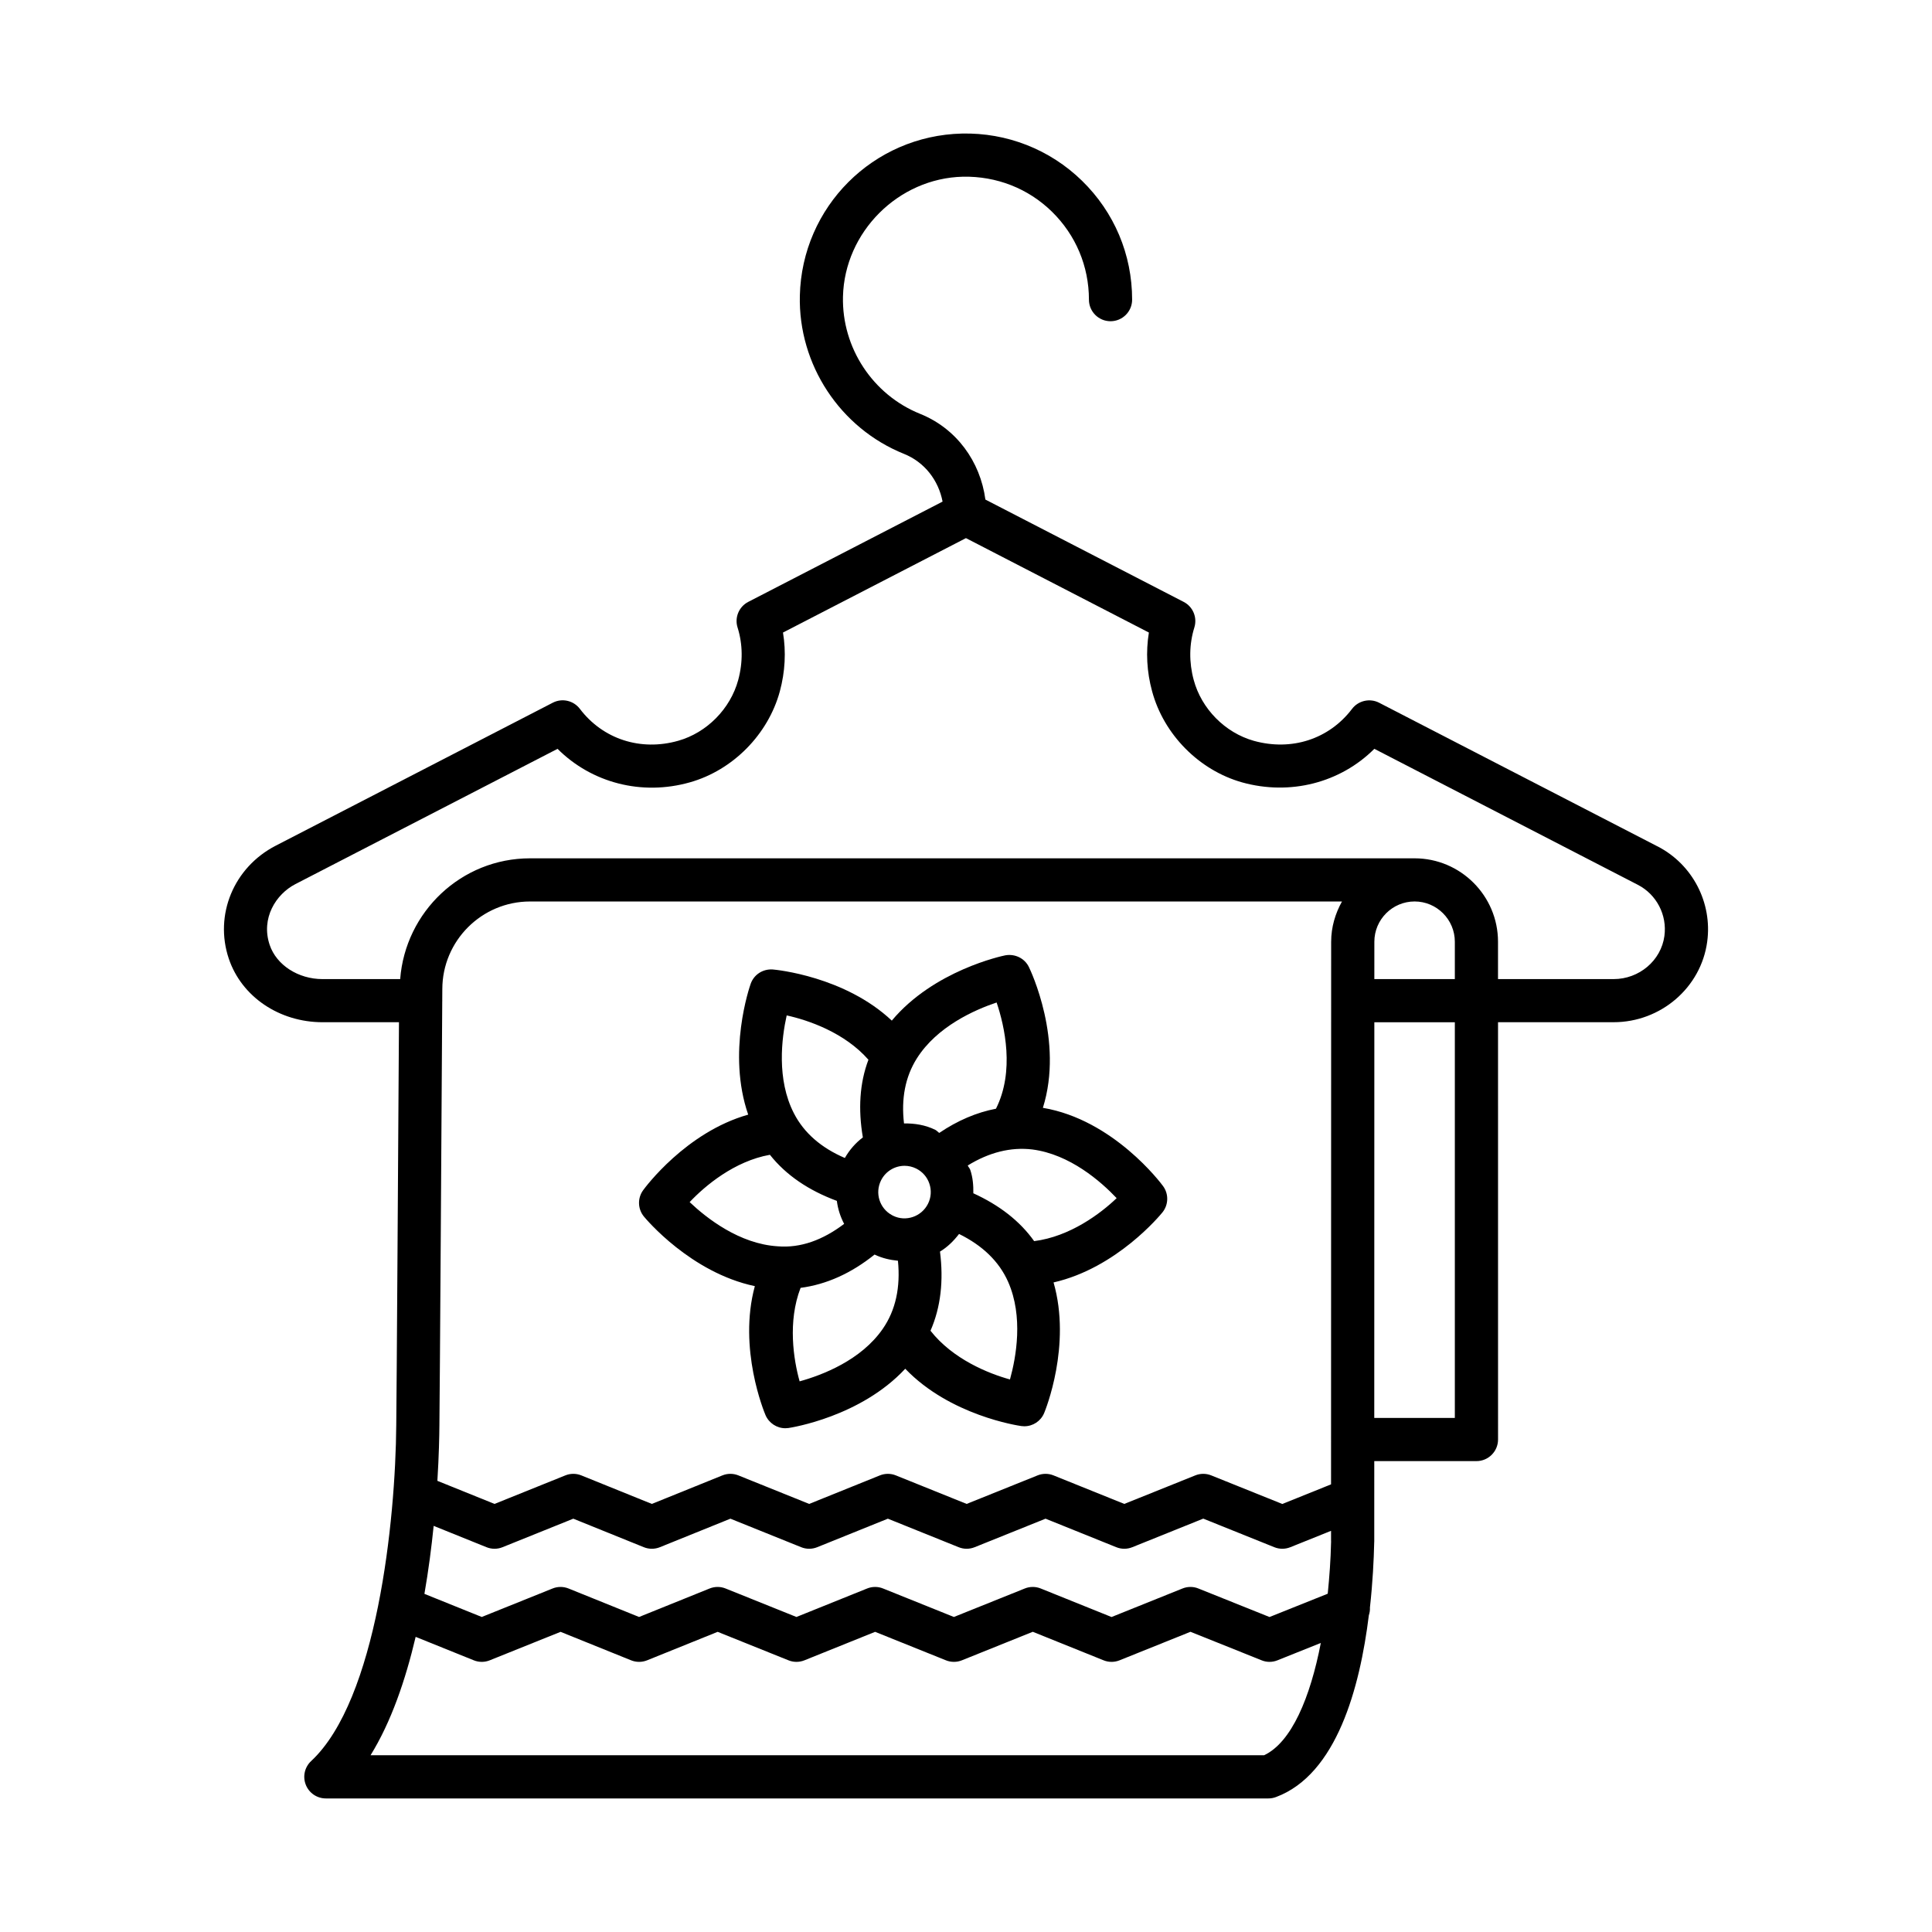
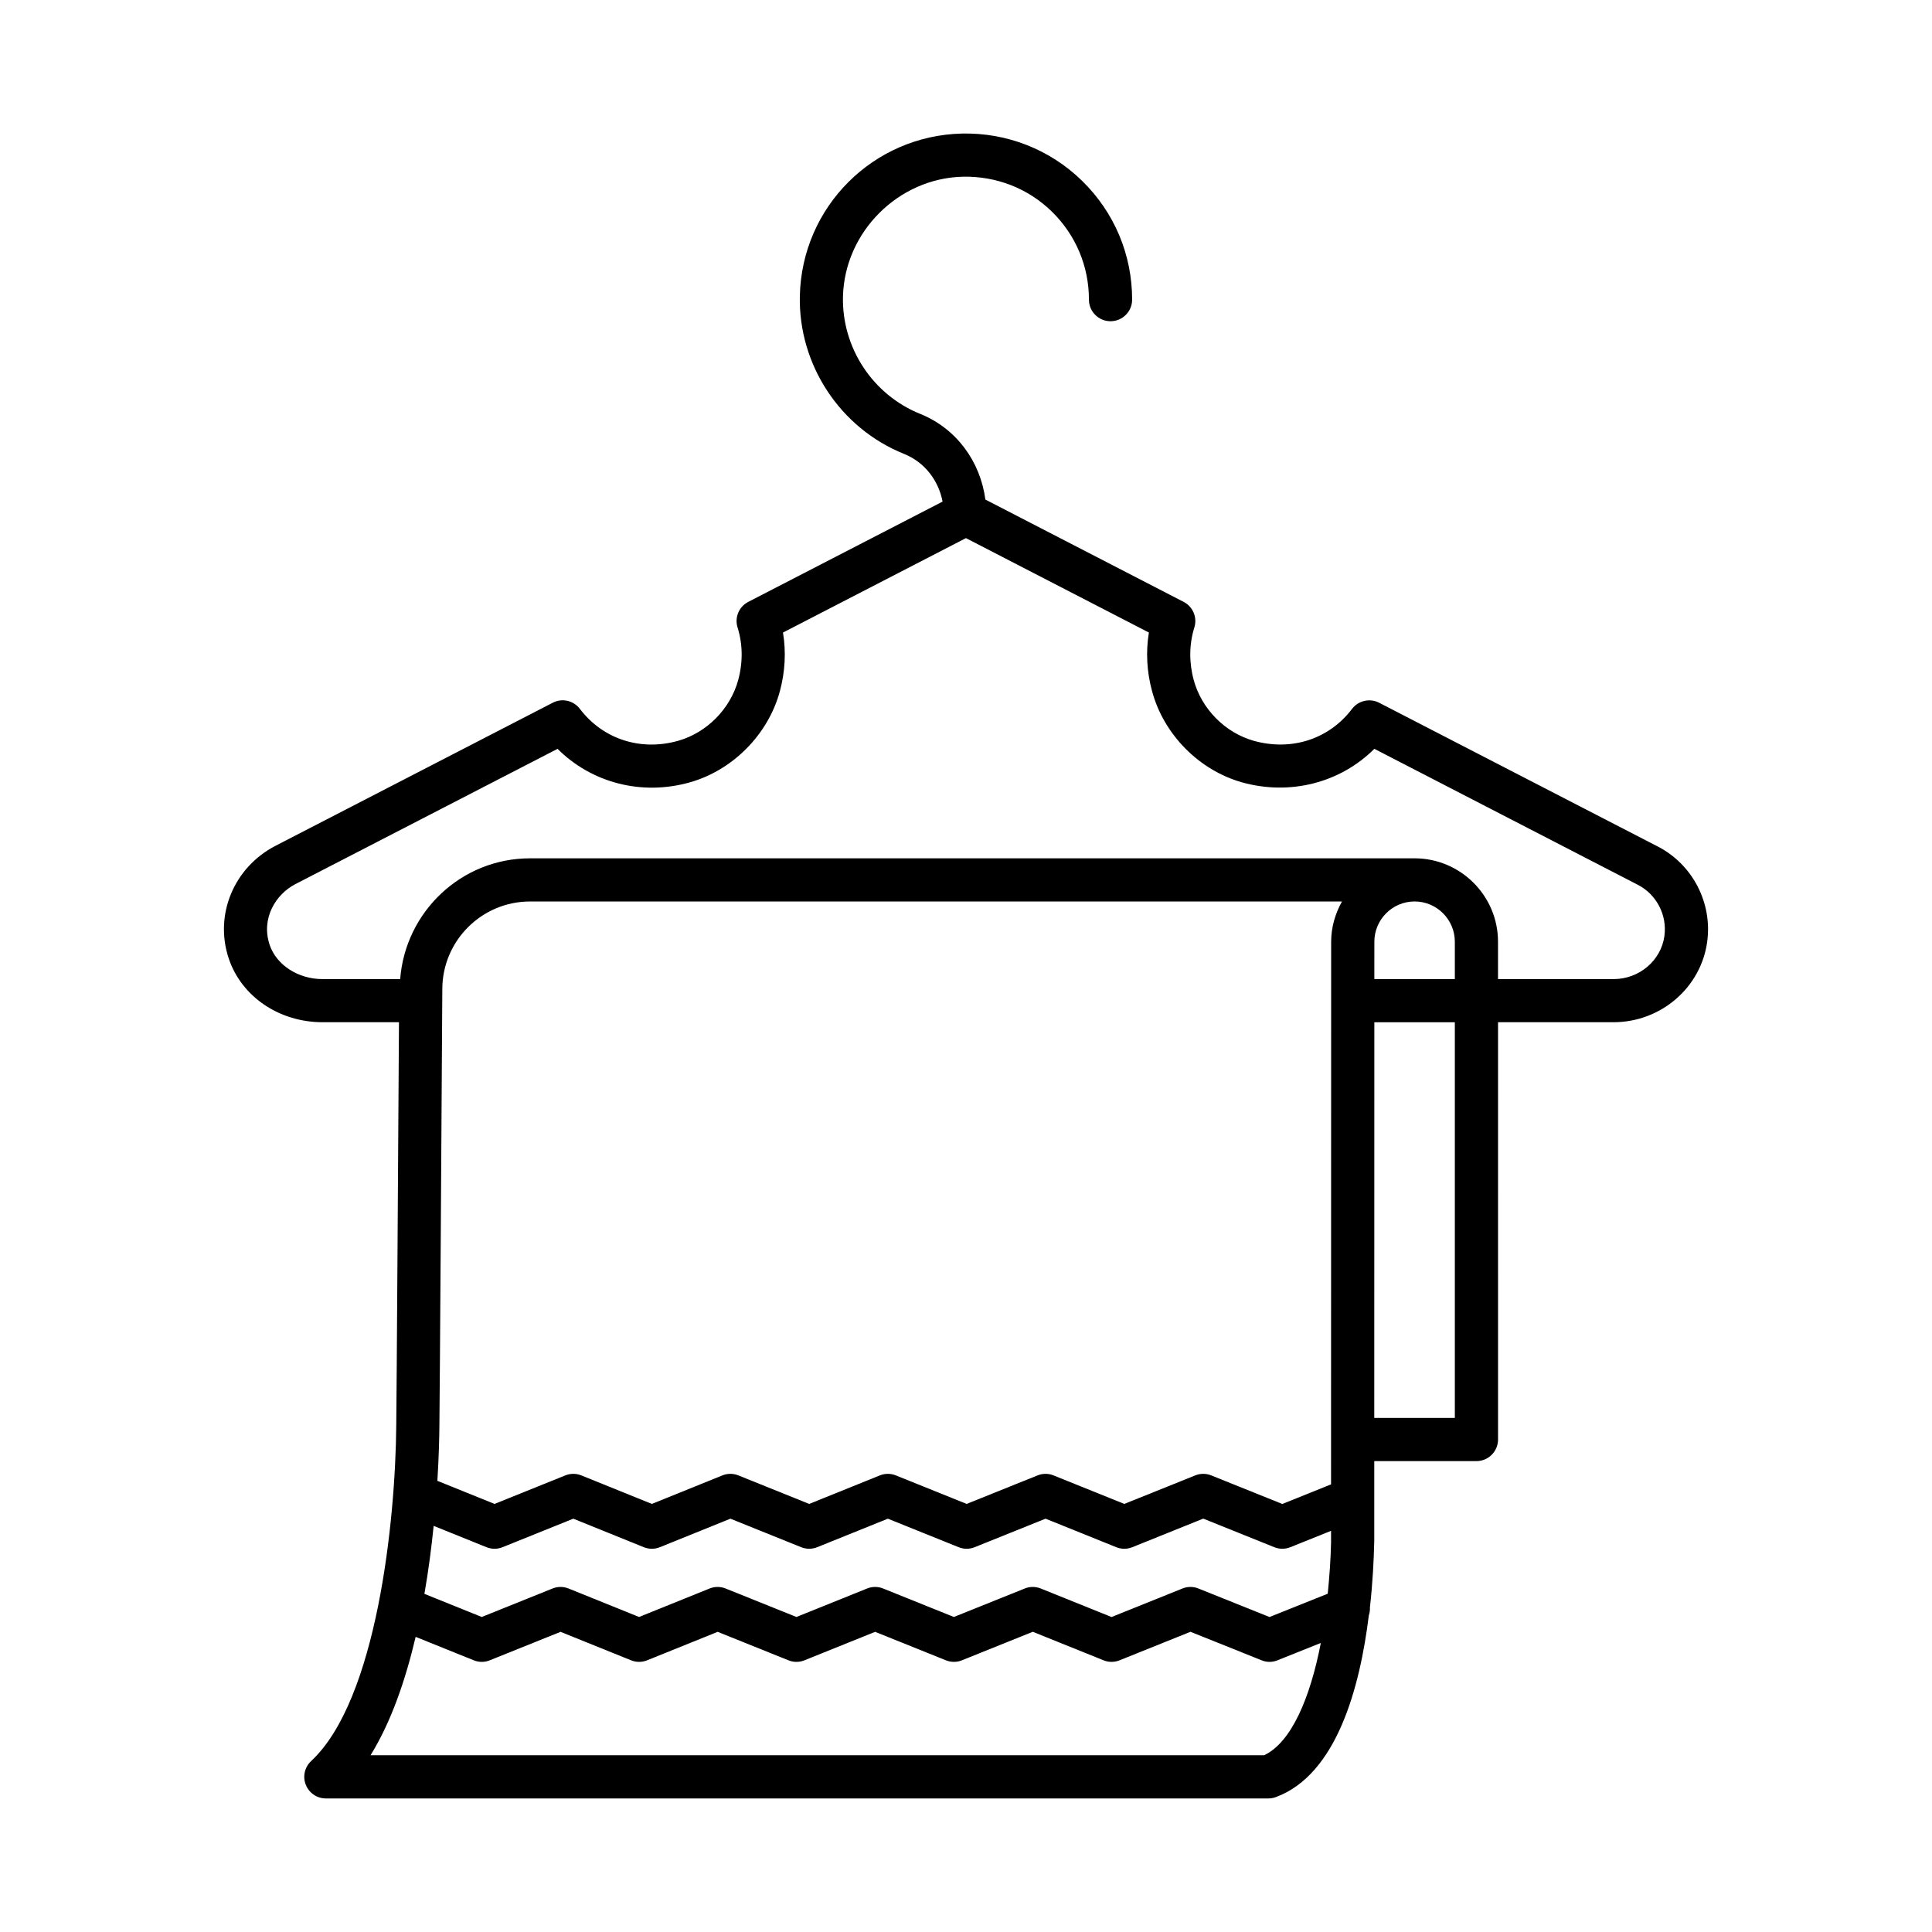
<svg xmlns="http://www.w3.org/2000/svg" fill="#000000" width="800px" height="800px" version="1.1" viewBox="144 144 512 512">
  <g>
    <path d="m583.3 368.32-73.816-38.086c-2.457-1.262-5.5-0.578-7.176 1.625-6.102 8.035-16.039 11.25-26.047 8.465-7.609-2.148-13.848-8.465-15.914-16.121-1.27-4.668-1.215-9.48 0.168-13.91 0.824-2.644-0.363-5.516-2.832-6.785l-52.543-27.117c-1.355-10.105-7.66-18.836-17.305-22.719-12.543-5.047-20.758-17.527-20.438-31.051 0.406-17.129 14.672-31.395 31.801-31.793 8.871-0.168 17.246 3.078 23.57 9.262 6.324 6.191 9.812 14.477 9.812 23.324 0 3.156 2.566 5.715 5.723 5.715s5.723-2.562 5.723-5.715c0-11.957-4.719-23.145-13.273-31.504-8.559-8.355-19.984-12.781-31.82-12.516-23.535 0.551-42.41 19.418-42.965 42.961-0.434 18.266 10.656 35.113 27.598 41.926 5.469 2.199 9.141 7.008 10.227 12.648l-51.5 26.578c-2.473 1.277-3.664 4.144-2.828 6.797 1.383 4.398 1.445 9.207 0.168 13.902-2.074 7.644-8.32 13.965-15.906 16.109-9.973 2.828-19.969-0.441-26.055-8.461-1.691-2.219-4.711-2.902-7.184-1.625l-73.434 37.895c-11.098 5.731-16.324 18.309-12.426 29.922 3.387 10.086 13.379 16.855 24.867 16.855h20.234c-0.16 25.988-0.633 101.81-0.719 106.72-0.188 25.461-5.144 72.883-22.551 89.074-1.723 1.605-2.289 4.09-1.426 6.281 0.859 2.191 2.965 3.629 5.32 3.629h249.79c0.684 0 1.355-0.125 1.996-0.363 16.105-5.984 22.258-29.051 24.613-48.16 0.223-0.668 0.328-1.359 0.293-2.078 0.734-6.629 1.031-12.672 1.129-17.184 0-0.109 0.016-0.211 0.016-0.32l0.004-21.289h27.078c3.156 0 5.723-2.566 5.723-5.723l-0.004-110.59h30.629c12.508 0 23.172-9.18 24.805-21.344 1.395-10.332-3.883-20.473-13.125-25.238zm-104.3 240.84h-236.8c5.461-8.824 9.27-19.973 11.953-31.375l15.387 6.207c1.367 0.559 2.902 0.559 4.273 0l18.742-7.539 18.672 7.539c1.383 0.559 2.902 0.559 4.285 0l18.676-7.539 18.746 7.539c1.367 0.559 2.902 0.559 4.273 0l18.711-7.539 18.742 7.539c0.684 0.281 1.41 0.418 2.137 0.418 0.727 0 1.453-0.141 2.137-0.418l18.762-7.551 18.746 7.551c1.367 0.559 2.902 0.559 4.273 0l18.777-7.551 18.832 7.551c1.34 0.559 2.875 0.559 4.242 0l11.469-4.598c-2.797 14.438-7.742 26.332-15.035 29.766zm17.742-56.34c-0.094 4.492-0.43 9.035-0.879 13.527l-15.426 6.18-18.832-7.551c-1.34-0.559-2.891-0.559-4.258 0l-18.777 7.551-18.746-7.551c-1.367-0.559-2.902-0.559-4.273 0l-18.762 7.539-18.742-7.539c-1.367-0.559-2.902-0.559-4.273 0l-18.711 7.539-18.754-7.539c-1.367-0.559-2.898-0.559-4.277 0l-18.672 7.539-18.672-7.539c-1.383-0.559-2.91-0.559-4.277 0l-18.742 7.539-15.195-6.125c1.09-6.262 1.875-12.363 2.449-18.02l13.988 5.648c1.383 0.559 2.91 0.559 4.277 0l18.742-7.551 18.672 7.551c1.367 0.559 2.918 0.559 4.285 0l18.676-7.551 18.742 7.551c1.367 0.559 2.898 0.559 4.277 0l18.711-7.551 18.742 7.551c1.367 0.559 2.902 0.559 4.273 0l18.77-7.551 18.734 7.551c1.367 0.559 2.902 0.559 4.273 0l18.789-7.566 18.816 7.566c0.684 0.281 1.41 0.418 2.137 0.418 0.727 0 1.453-0.141 2.137-0.418l10.777-4.332v2.812h0.016c-0.016 0.098-0.016 0.207-0.016 0.32zm0.027-159.25-0.027 143.8-12.914 5.199-18.816-7.566c-1.367-0.559-2.902-0.559-4.273 0l-18.789 7.551-18.734-7.551c-1.367-0.559-2.902-0.559-4.273 0l-18.77 7.551-18.742-7.551c-1.367-0.559-2.898-0.559-4.277 0l-18.711 7.551-18.746-7.551c-1.367-0.559-2.91-0.559-4.277 0l-18.672 7.551-18.672-7.551c-1.367-0.559-2.91-0.559-4.277 0l-18.742 7.551-15.148-6.117c0.414-6.711 0.516-11.941 0.535-14.668 0.094-5.309 0.648-95.113 0.754-112.48 0-0.035 0.02-0.062 0.02-0.094s-0.02-0.059-0.02-0.09c0.012-1.738 0.02-2.957 0.02-2.961 0-12.816 10.426-23.242 23.25-23.242h215.17c-1.77 3.176-2.867 6.781-2.867 10.672zm32.777 126.2h-21.352l0.02-104.86h21.332zm0-116.3h-21.332l0.004-9.902c0-5.883 4.789-10.672 10.664-10.672s10.664 4.789 10.664 10.672zm55.543-11.441c-0.879 6.519-6.672 11.441-13.473 11.441h-30.629v-9.902c0-12.188-9.926-22.105-22.113-22.105h-234.41c-18.223 0-33.039 14.172-34.414 32.008h-20.559c-6.469 0-12.234-3.727-14.027-9.066-2.367-7.043 1.641-13.441 6.832-16.117l69.461-35.84c9.016 9.004 22.293 12.5 35.066 8.879 11.379-3.211 20.738-12.684 23.844-24.121 1.402-5.188 1.676-10.492 0.832-15.578l48.488-25.023 48.48 25.023c-0.836 5.117-0.559 10.422 0.852 15.57 3.086 11.445 12.438 20.918 23.844 24.137 12.73 3.551 26.035 0.117 35.051-8.891l69.84 36.043c4.949 2.551 7.785 7.996 7.031 13.543z" />
-     <path d="m344.04 484.84c-4.5 16.543 2.484 33.367 2.828 34.18 0.914 2.121 2.996 3.477 5.262 3.477 0.266 0 0.539-0.027 0.805-0.055 0.855-0.125 19.148-3 30.965-15.711 11.859 12.383 29.891 15.07 30.77 15.191 0.266 0.027 0.516 0.055 0.781 0.055 2.273 0 4.367-1.355 5.262-3.504 0.332-0.777 7.289-17.934 2.492-34.617 16.723-3.797 28.301-17.875 28.859-18.566 1.621-2.012 1.691-4.871 0.168-6.953-0.531-0.738-13.145-17.609-31.855-20.75 5.598-17.812-3.266-36.426-3.715-37.328-1.129-2.309-3.664-3.539-6.234-3.09-0.836 0.164-18.957 3.996-30.09 17.305-12.492-11.746-30.641-13.477-31.52-13.551-2.633-0.188-4.984 1.328-5.863 3.75-0.293 0.809-6.352 18.316-0.672 34.715-16.504 4.664-27.328 19.324-27.848 20.039-1.516 2.094-1.438 4.941 0.195 6.953 0.551 0.672 12.43 14.875 29.41 18.461zm67.613 24.727c-5.688-1.562-15.152-5.371-21.062-12.91 2.731-6.238 3.496-13.281 2.516-20.977 1.961-1.168 3.613-2.801 5.051-4.668 6.156 3.023 10.59 7.227 13.008 12.691 4.062 9.199 2.129 19.945 0.488 25.863zm5.934-60.945c9.938 1.285 18.121 8.445 22.336 12.898-4.246 4.07-12.371 10.195-21.863 11.391-3.832-5.391-9.301-9.566-16.117-12.68 0.035-2.074-0.125-4.168-0.809-6.191-0.148-0.438-0.492-0.75-0.672-1.172 5.644-3.481 11.422-4.934 17.125-4.246zm-30.621-24.121c5.352-8.488 15.336-12.883 21.148-14.832 2.133 6.301 4.816 18.219-0.172 28.152-5.133 0.98-10.156 3.121-15.023 6.41-0.383-0.227-0.637-0.602-1.043-0.805-2.676-1.324-5.5-1.738-8.305-1.707-0.766-6.523 0.309-12.32 3.394-17.219zm-9.484 32.316c1.215-2.441 3.684-3.867 6.238-3.867 1.039 0 2.086 0.238 3.078 0.727 1.66 0.824 2.91 2.246 3.496 4.008 0.594 1.758 0.469 3.656-0.363 5.32-1.711 3.434-5.875 4.828-9.215 3.195l-0.371-0.195c-3.269-1.805-4.531-5.836-2.863-9.188zm4.481 21.289c0.691 6.984-0.578 13.078-4.019 18.047-5.766 8.348-16.074 12.27-22.035 13.918-1.598-5.695-3.215-15.809 0.254-24.777 6.867-0.902 13.422-3.859 19.609-8.824 2 0.961 4.094 1.438 6.191 1.637zm-29.484-65.012c5.746 1.254 15.371 4.562 21.664 11.746-2.348 6.227-2.742 13.145-1.477 20.586-1.914 1.449-3.519 3.266-4.773 5.453-6.231-2.68-10.816-6.609-13.508-11.863-4.621-8.988-3.246-19.891-1.906-25.922zm-4.445 36.938c4.305 5.43 10.301 9.457 17.738 12.211 0.281 2.16 0.918 4.168 1.934 6.098-5.656 4.281-11.551 6.453-17.629 5.941-10.133-0.629-18.824-7.453-23.312-11.711 4.039-4.293 11.844-10.863 21.27-12.539z" />
  </g>
</svg>